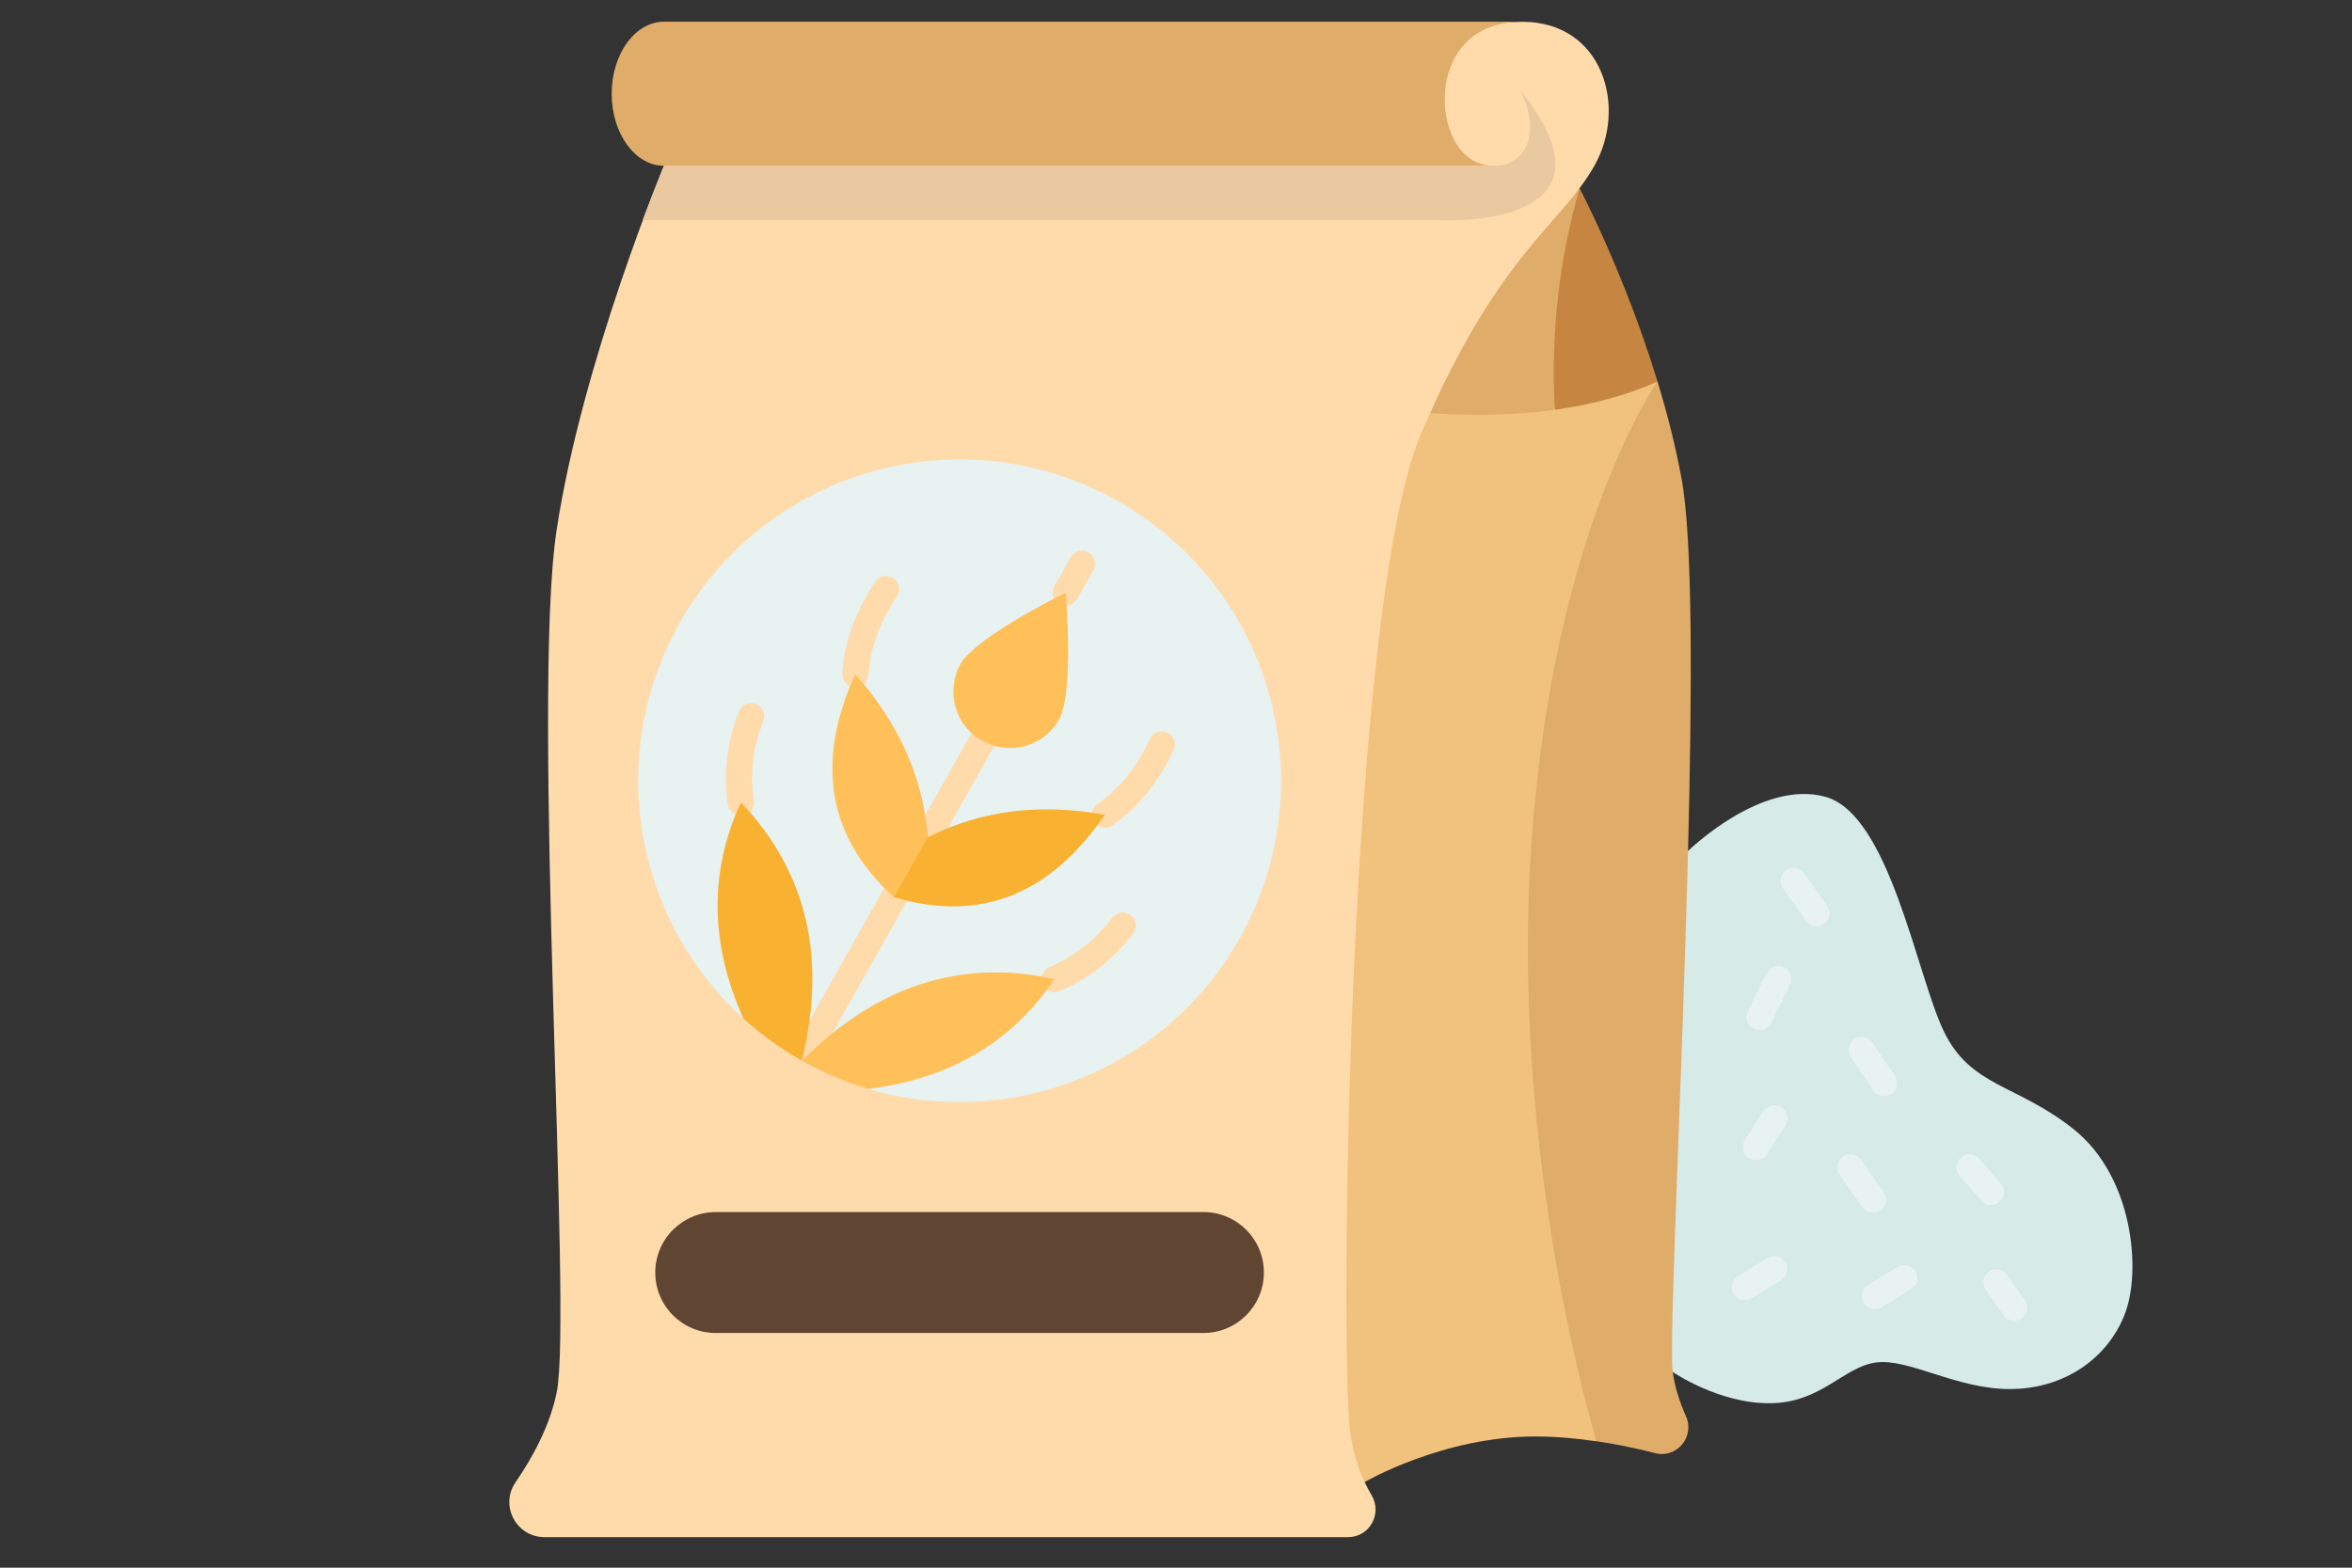
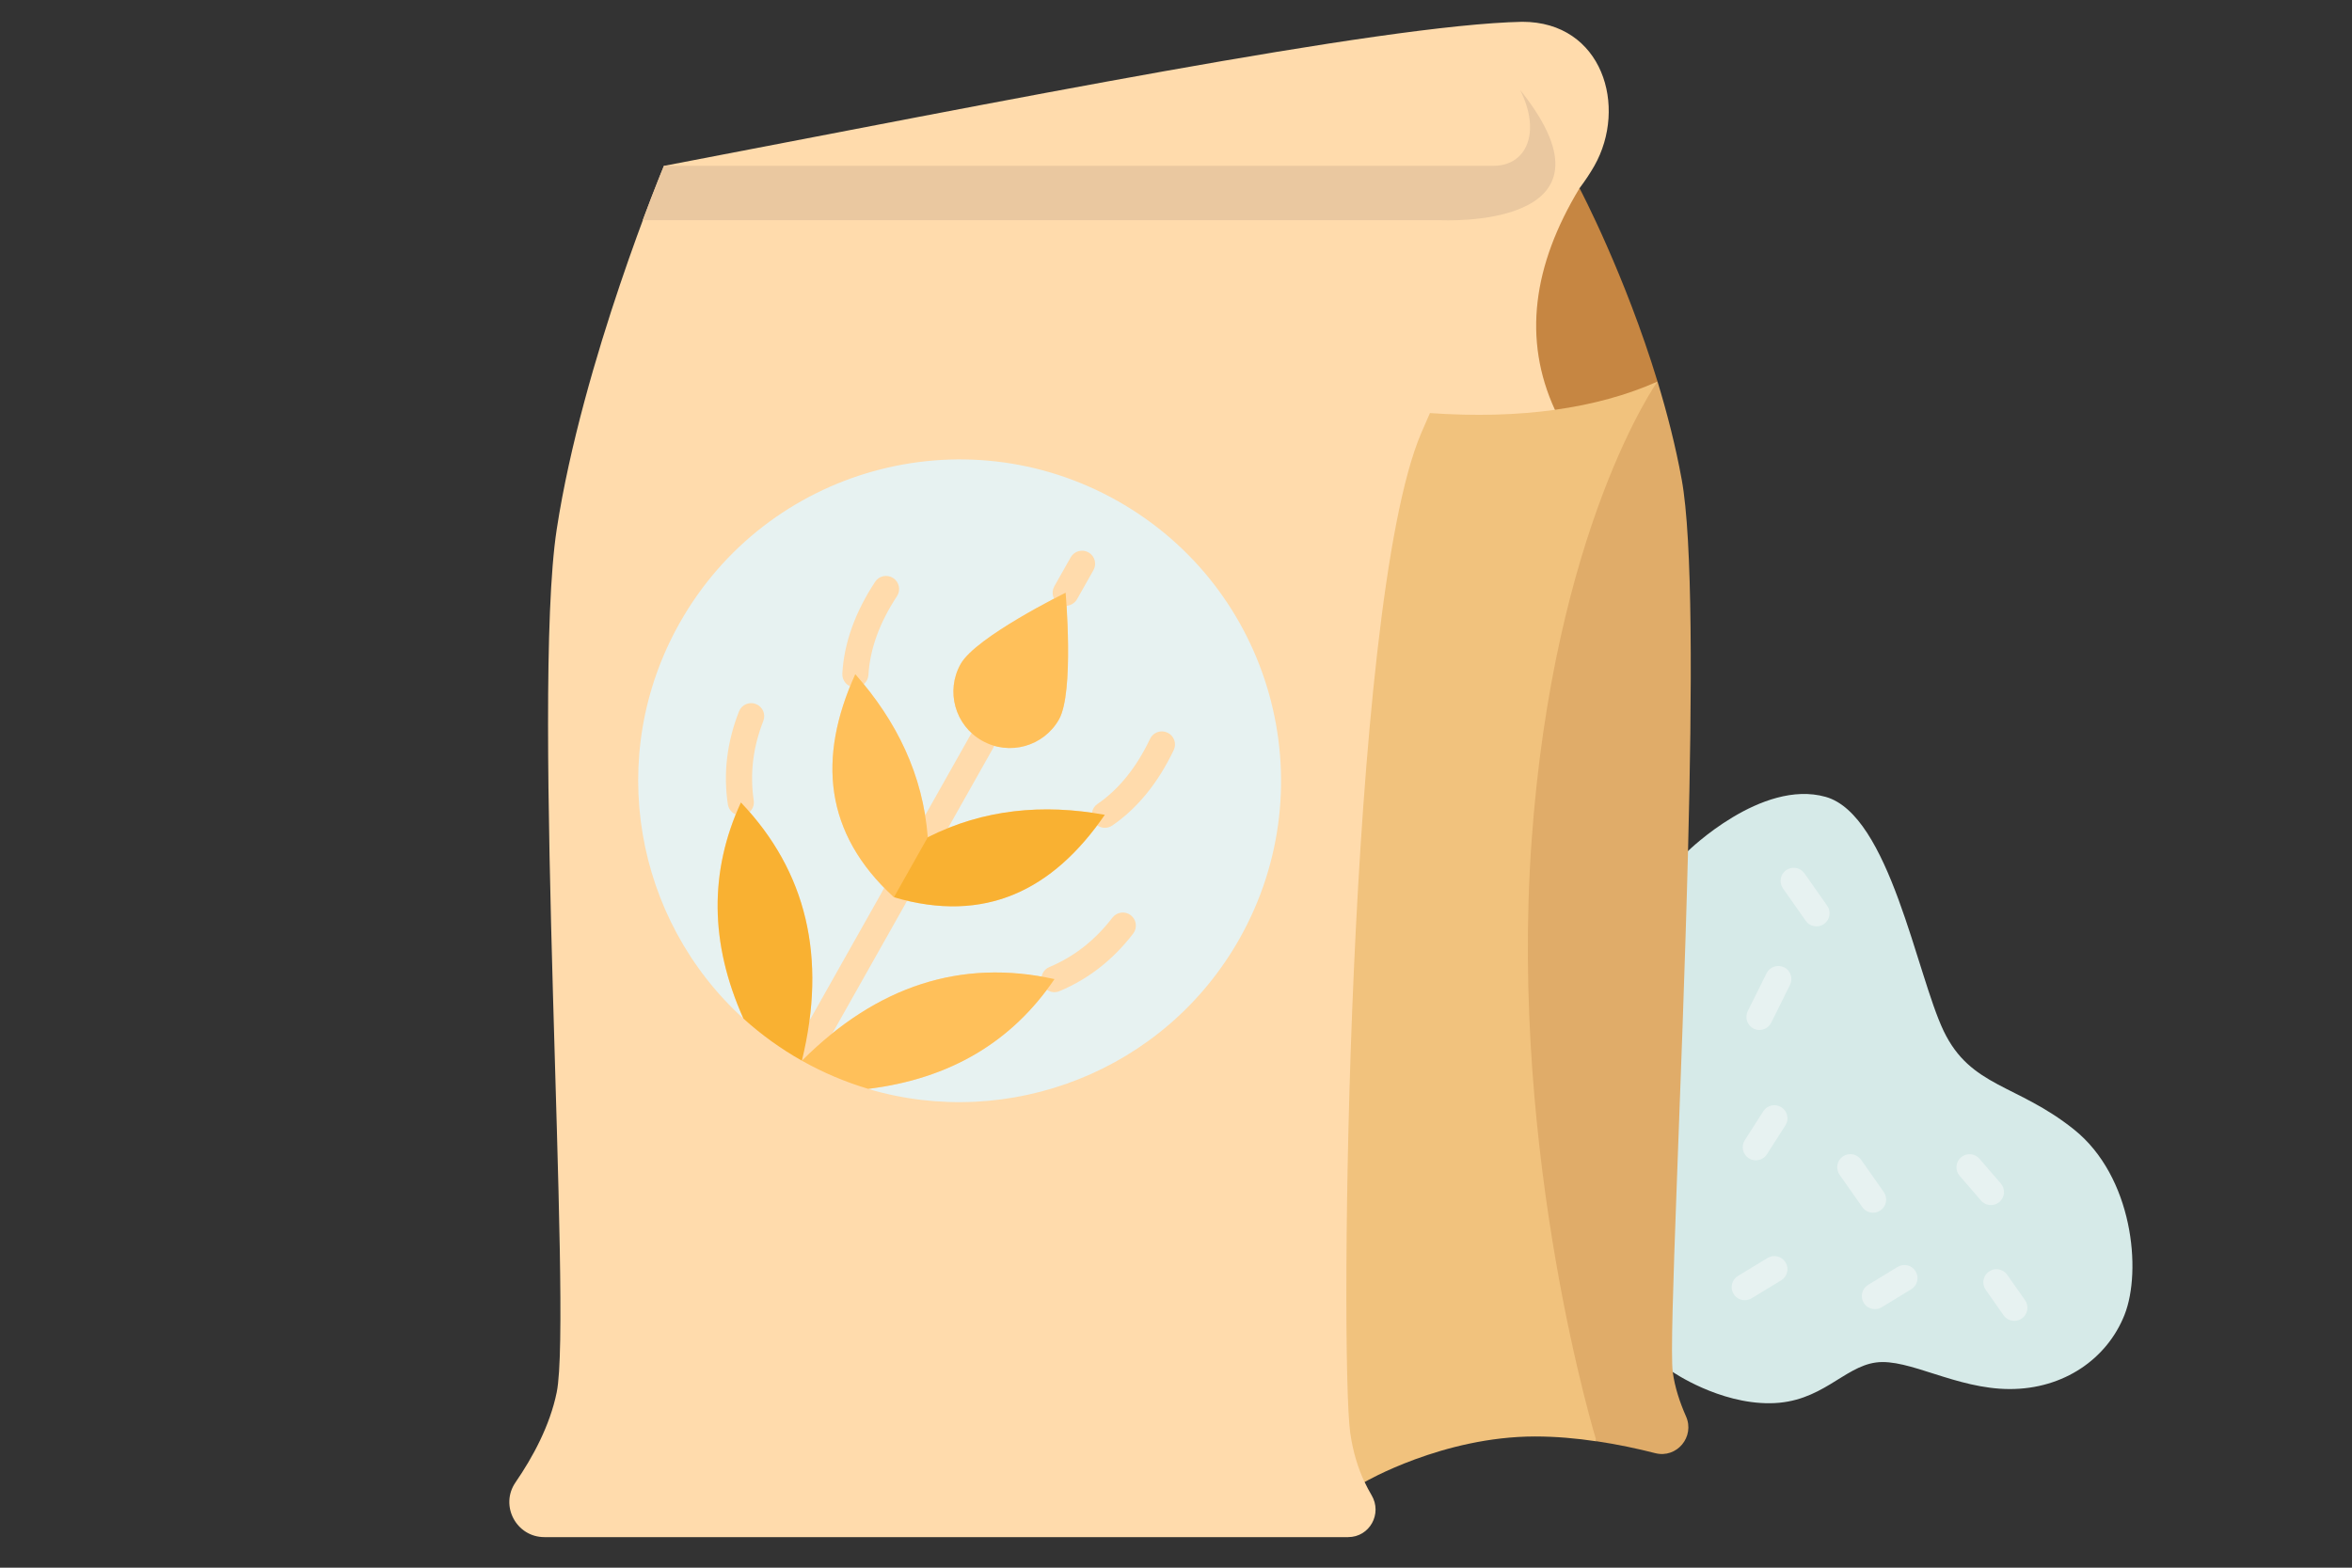
<svg xmlns="http://www.w3.org/2000/svg" id="Artwork" viewBox="0 0 300 200">
  <rect x="0" y="0" width="300" height="200" fill="#333333" stroke="none" />
  <defs>
    <style>
      .cls-1 {
        fill: #ffdbac;
      }

      .cls-2 {
        fill: #e7f2f1;
      }

      .cls-3 {
        fill: #d6eae8;
      }

      .cls-4 {
        fill: #f9b132;
      }

      .cls-5 {
        fill: #ffc05a;
      }

      .cls-6 {
        fill: #e0ac69;
      }

      .cls-7 {
        fill: #f1c27d;
      }

      .cls-8 {
        fill: none;
      }

      .cls-9 {
        fill: #c68642;
      }

      .cls-10 {
        fill: #604533;
      }

      .cls-11 {
        fill: #eac8a0;
      }
    </style>
  </defs>
  <g>
    <path class="cls-1" d="M201.47,24.01s0,0,0,0c.69-.92,1.32-1.85,1.89-2.85,2.13-3.76,2.4-8.36,.85-12.01-1.55-3.66-4.92-6.37-10.04-6.37-17.89,.37-67.02,10.25-109.48,18.38,0,0-10.39,24.91-13.68,46.37-3.29,21.46,2.02,100.2,0,110.09-.87,4.27-3.06,8.3-5.26,11.5-2.03,2.96,.11,6.98,3.69,6.98h102.51c2.75,0,4.4-2.99,2.99-5.36-.3-.51-.6-1.06-.88-1.66,20.36-54.37,35.71-109.04,27.4-165.06h0Z" />
    <path class="cls-3" d="M264.52,144.08c7.53,6.01,8.69,18.02,6.47,23.65-2.22,5.63-7.76,9.48-14.63,9.48s-12.9-3.95-17.07-3.39c-4.17,.56-6.95,5.14-13.51,5.2-6.55,.06-12.42-3.99-12.42-3.99-12.92-7.93-18.36-42.88,1.95-66.46h0s9.38-9.21,17.55-6.91c8.17,2.3,11.61,22.7,15.06,29.88,3.45,7.18,9.33,6.73,16.6,12.54h0Z" />
    <path class="cls-9" d="M211.42,48.68h0c-3.89,5.14-8.26,8.41-13.09,3.6-4.11-8.95-2.83-18.41,3.14-28.27,0,0,0,0,0,0,.15,.28,5.8,11.05,9.95,24.67Z" />
-     <path class="cls-6" d="M201.47,24.01c-2.61,9.19-3.7,18.61-3.14,28.27-5.85,5.3-11.15,5.43-15.91,.41h0c7.96-17.74,14.7-22.91,19.06-28.68h0Z" />
    <path class="cls-6" d="M214.5,61.15c1.41,7.69,1.34,26.89,.81,47.41-.76,29.87-2.46,62.52-1.95,66.46,.26,1.97,.91,3.91,1.69,5.67,1.16,2.6-1.17,5.4-3.92,4.7-2.23-.57-4.78-1.12-7.48-1.52,0,0-22.54-36.43-19.71-76.65,2.83-40.22,27.48-58.54,27.48-58.54h0c1.21,3.98,2.3,8.2,3.08,12.48h0Z" />
    <path class="cls-7" d="M198.32,52.28c4.83-.67,9.2-1.87,13.09-3.6,0,0-13.24,18.61-16.07,58.84-2.83,40.23,8.3,76.36,8.3,76.36-2.53-.38-5.18-.62-7.83-.62-11.79,0-21.76,5.82-21.76,5.82-.81-1.73-1.48-3.82-1.83-6.3-1.34-9.73-.42-105.27,9.05-127.51,.38-.88,.75-1.74,1.12-2.57h0c5.77,.4,11.07,.26,15.91-.41h0Z" />
-     <path class="cls-6" d="M84.69,2.77h109.48c-6.34,0-9.27,4.04-9.81,8.46-.53,4.41,1.46,9.92,6.16,9.92H84.69c-3.69,0-6.67-4.12-6.67-9.19s2.99-9.19,6.67-9.19h0Z" />
-     <path class="cls-10" d="M153.5,154.63c4.26,0,7.71,3.45,7.71,7.71,0,2.13-.86,4.06-2.26,5.46s-3.32,2.26-5.46,2.26h-62.2c-4.26,0-7.71-3.45-7.71-7.71,0-2.13,.86-4.06,2.26-5.46,1.4-1.39,3.33-2.26,5.46-2.26h62.2Z" />
    <path class="cls-2" d="M134.49,124.91c-11.9-2.62-22.64,.85-32.22,10.41,3.22-13.14,.63-24.13-7.78-32.95-4.02,8.76-3.99,17.94,.33,27.57h0c-13.85-12.57-17.71-33.47-8.13-50.46,11.12-19.72,36.12-26.7,55.84-15.58,19.72,11.12,26.7,36.12,15.58,55.84-9.58,16.98-29.45,24.51-47.38,19.18,10.48-1.29,18.34-6.02,23.76-14h0Zm6.43-20.96c-7.87-1.42-15.44-.73-22.58,2.86-.62-7.97-3.95-14.8-9.25-20.8-4.81,10.65-4,20.28,4.93,28.46h0s0,0,0,0c11.62,3.4,20.28-.89,26.89-10.52h0Zm-5-28.33s-11.43,5.62-13.38,9.08c-1.95,3.46-.73,7.85,2.73,9.8,3.46,1.95,7.85,.73,9.81-2.73,1.95-3.46,.84-16.15,.84-16.15h0Z" />
    <path class="cls-11" d="M193.91,11.49c14.3,17.91-10.21,16.6-10.21,16.6H81.98c1.6-4.3,2.7-6.94,2.7-6.94h105.83c4.23,0,6.08-4.3,3.39-9.66Z" />
    <path class="cls-1" d="M126.1,93.05c-.8-.45-1.82-.17-2.27,.63l-11.26,19.97s0,.01,0,.02l-11.74,20.83c-.45,.8-.17,1.82,.63,2.27,.26,.15,.54,.22,.82,.22,.58,0,1.15-.31,1.46-.85l11.75-20.84s0-.01,0-.02l11.25-19.96c.45-.8,.17-1.82-.63-2.27h0Z" />
    <path class="cls-1" d="M135.1,77.07c.26,.15,.54,.22,.82,.22,.58,0,1.15-.31,1.46-.85l2.09-3.7c.45-.8,.17-1.82-.63-2.27-.8-.45-1.82-.17-2.27,.63l-2.09,3.7c-.45,.8-.17,1.82,.63,2.27h0Z" />
    <path class="cls-1" d="M109,87.68s.07,0,.1,0c.88,0,1.61-.69,1.67-1.57,.19-3.3,1.42-6.68,3.64-10.05,.51-.77,.29-1.81-.48-2.31-.77-.51-1.81-.3-2.31,.48-2.55,3.87-3.96,7.81-4.18,11.7-.05,.92,.65,1.71,1.57,1.76Z" />
    <path class="cls-1" d="M96.43,89.82c-.86-.34-1.83,.08-2.17,.94-1.54,3.92-2.02,7.91-1.42,11.86,.13,.83,.84,1.42,1.65,1.42,.08,0,.17,0,.25-.02,.91-.14,1.54-.99,1.4-1.9-.51-3.37-.1-6.78,1.22-10.14,.34-.86-.08-1.83-.94-2.16Z" />
    <path class="cls-1" d="M148.91,93.47c-.83-.4-1.83-.04-2.22,.79-1.73,3.65-3.99,6.45-6.71,8.31-.76,.52-.95,1.56-.43,2.32,.32,.47,.85,.72,1.38,.72,.33,0,.65-.1,.94-.29,3.21-2.2,5.85-5.45,7.84-9.63,.4-.83,.04-1.83-.79-2.22Z" />
    <path class="cls-1" d="M144.23,116.76c-.73-.56-1.78-.42-2.34,.31-2.2,2.87-4.9,4.99-8.04,6.3-.85,.35-1.25,1.33-.9,2.18,.27,.64,.89,1.03,1.54,1.03,.21,0,.43-.04,.64-.13,3.68-1.53,6.85-4.01,9.41-7.35,.56-.73,.42-1.78-.31-2.34h0Z" />
    <g>
      <path class="cls-2" d="M225.45,160.49l-3.77,2.29c-.79,.48-1.04,1.51-.56,2.29,.31,.52,.86,.8,1.43,.8,.3,0,.6-.08,.87-.24l3.77-2.29c.79-.48,1.04-1.51,.56-2.29-.48-.79-1.51-1.04-2.29-.56h0Z" />
      <path class="cls-2" d="M242.04,161.63l-3.76,2.29c-.79,.48-1.04,1.51-.56,2.29,.31,.52,.86,.8,1.43,.8,.3,0,.6-.08,.87-.24l3.76-2.29c.79-.48,1.04-1.51,.56-2.29-.48-.79-1.51-1.04-2.29-.56h0Z" />
      <path class="cls-2" d="M258.3,165.88l-2.28-3.25c-.53-.75-1.57-.94-2.33-.41s-.94,1.57-.41,2.33l2.28,3.25c.32,.46,.84,.71,1.37,.71,.33,0,.67-.1,.96-.3,.75-.53,.94-1.57,.41-2.33h0Z" />
      <path class="cls-2" d="M255.03,153.34c.7-.6,.78-1.66,.18-2.35l-2.73-3.16c-.6-.7-1.66-.78-2.35-.18-.7,.6-.78,1.66-.18,2.35l2.73,3.16c.33,.38,.8,.58,1.27,.58,.39,0,.77-.13,1.09-.4h0Z" />
      <path class="cls-2" d="M238.91,154.71c.33,0,.67-.1,.96-.3,.75-.53,.94-1.57,.41-2.33l-2.9-4.13c-.53-.75-1.57-.94-2.33-.41-.75,.53-.94,1.57-.41,2.33l2.9,4.13c.32,.46,.84,.71,1.37,.71h0Z" />
      <path class="cls-2" d="M230.16,111.42c-.53-.75-1.57-.94-2.33-.41-.76,.53-.94,1.57-.41,2.33l2.9,4.13c.32,.46,.84,.71,1.37,.71,.33,0,.67-.1,.96-.3,.76-.53,.94-1.57,.41-2.33l-2.9-4.13Z" />
      <path class="cls-2" d="M227.22,141.26c-.78-.5-1.81-.27-2.31,.51l-2.36,3.69c-.5,.78-.27,1.81,.51,2.31,.28,.18,.59,.26,.9,.26,.55,0,1.09-.27,1.41-.77l2.36-3.69c.5-.78,.27-1.81-.51-2.31h0Z" />
-       <path class="cls-2" d="M238.93,139.12c.32,.48,.85,.73,1.38,.73,.32,0,.65-.09,.94-.29,.76-.52,.96-1.56,.45-2.32l-2.86-4.22c-.52-.76-1.56-.96-2.32-.45-.76,.52-.96,1.56-.45,2.32l2.86,4.22Z" />
      <path class="cls-2" d="M227.57,123.41c-.83-.41-1.83-.07-2.24,.75l-2.4,4.83c-.41,.83-.07,1.83,.75,2.24,.24,.12,.49,.17,.74,.17,.61,0,1.21-.34,1.5-.93l2.4-4.83c.41-.83,.07-1.83-.75-2.24h0Z" />
    </g>
    <path class="cls-5" d="M135.92,75.62s1.11,12.69-.84,16.15c-1.95,3.46-6.34,4.69-9.81,2.73-3.46-1.95-4.69-6.34-2.73-9.8,1.95-3.46,13.38-9.08,13.38-9.08h0Z" />
    <path class="cls-4" d="M118.34,106.81c7.14-3.59,14.71-4.28,22.58-2.86-6.62,9.63-15.28,13.93-26.89,10.52h0c-.2-4.65,1.17-7.3,4.32-7.66h0Z" />
    <path class="cls-5" d="M102.28,135.32c9.58-9.56,20.32-13.03,32.22-10.41-5.41,7.98-13.28,12.71-23.76,14h0c-2.89-.86-5.72-2.05-8.46-3.59h0Z" />
    <path class="cls-4" d="M94.5,102.37c8.4,8.82,10.99,19.8,7.78,32.95-2.73-1.54-5.22-3.35-7.45-5.37h0c-4.32-9.63-4.35-18.81-.33-27.57h0Z" />
    <path class="cls-5" d="M118.34,106.81l-4.32,7.66c-8.92-8.18-9.74-17.81-4.93-28.46,5.29,6,8.62,12.82,9.25,20.8h0Z" />
  </g>
  <rect class="cls-8" x="-.22" y="-.57" width="300" height="200" />
</svg>